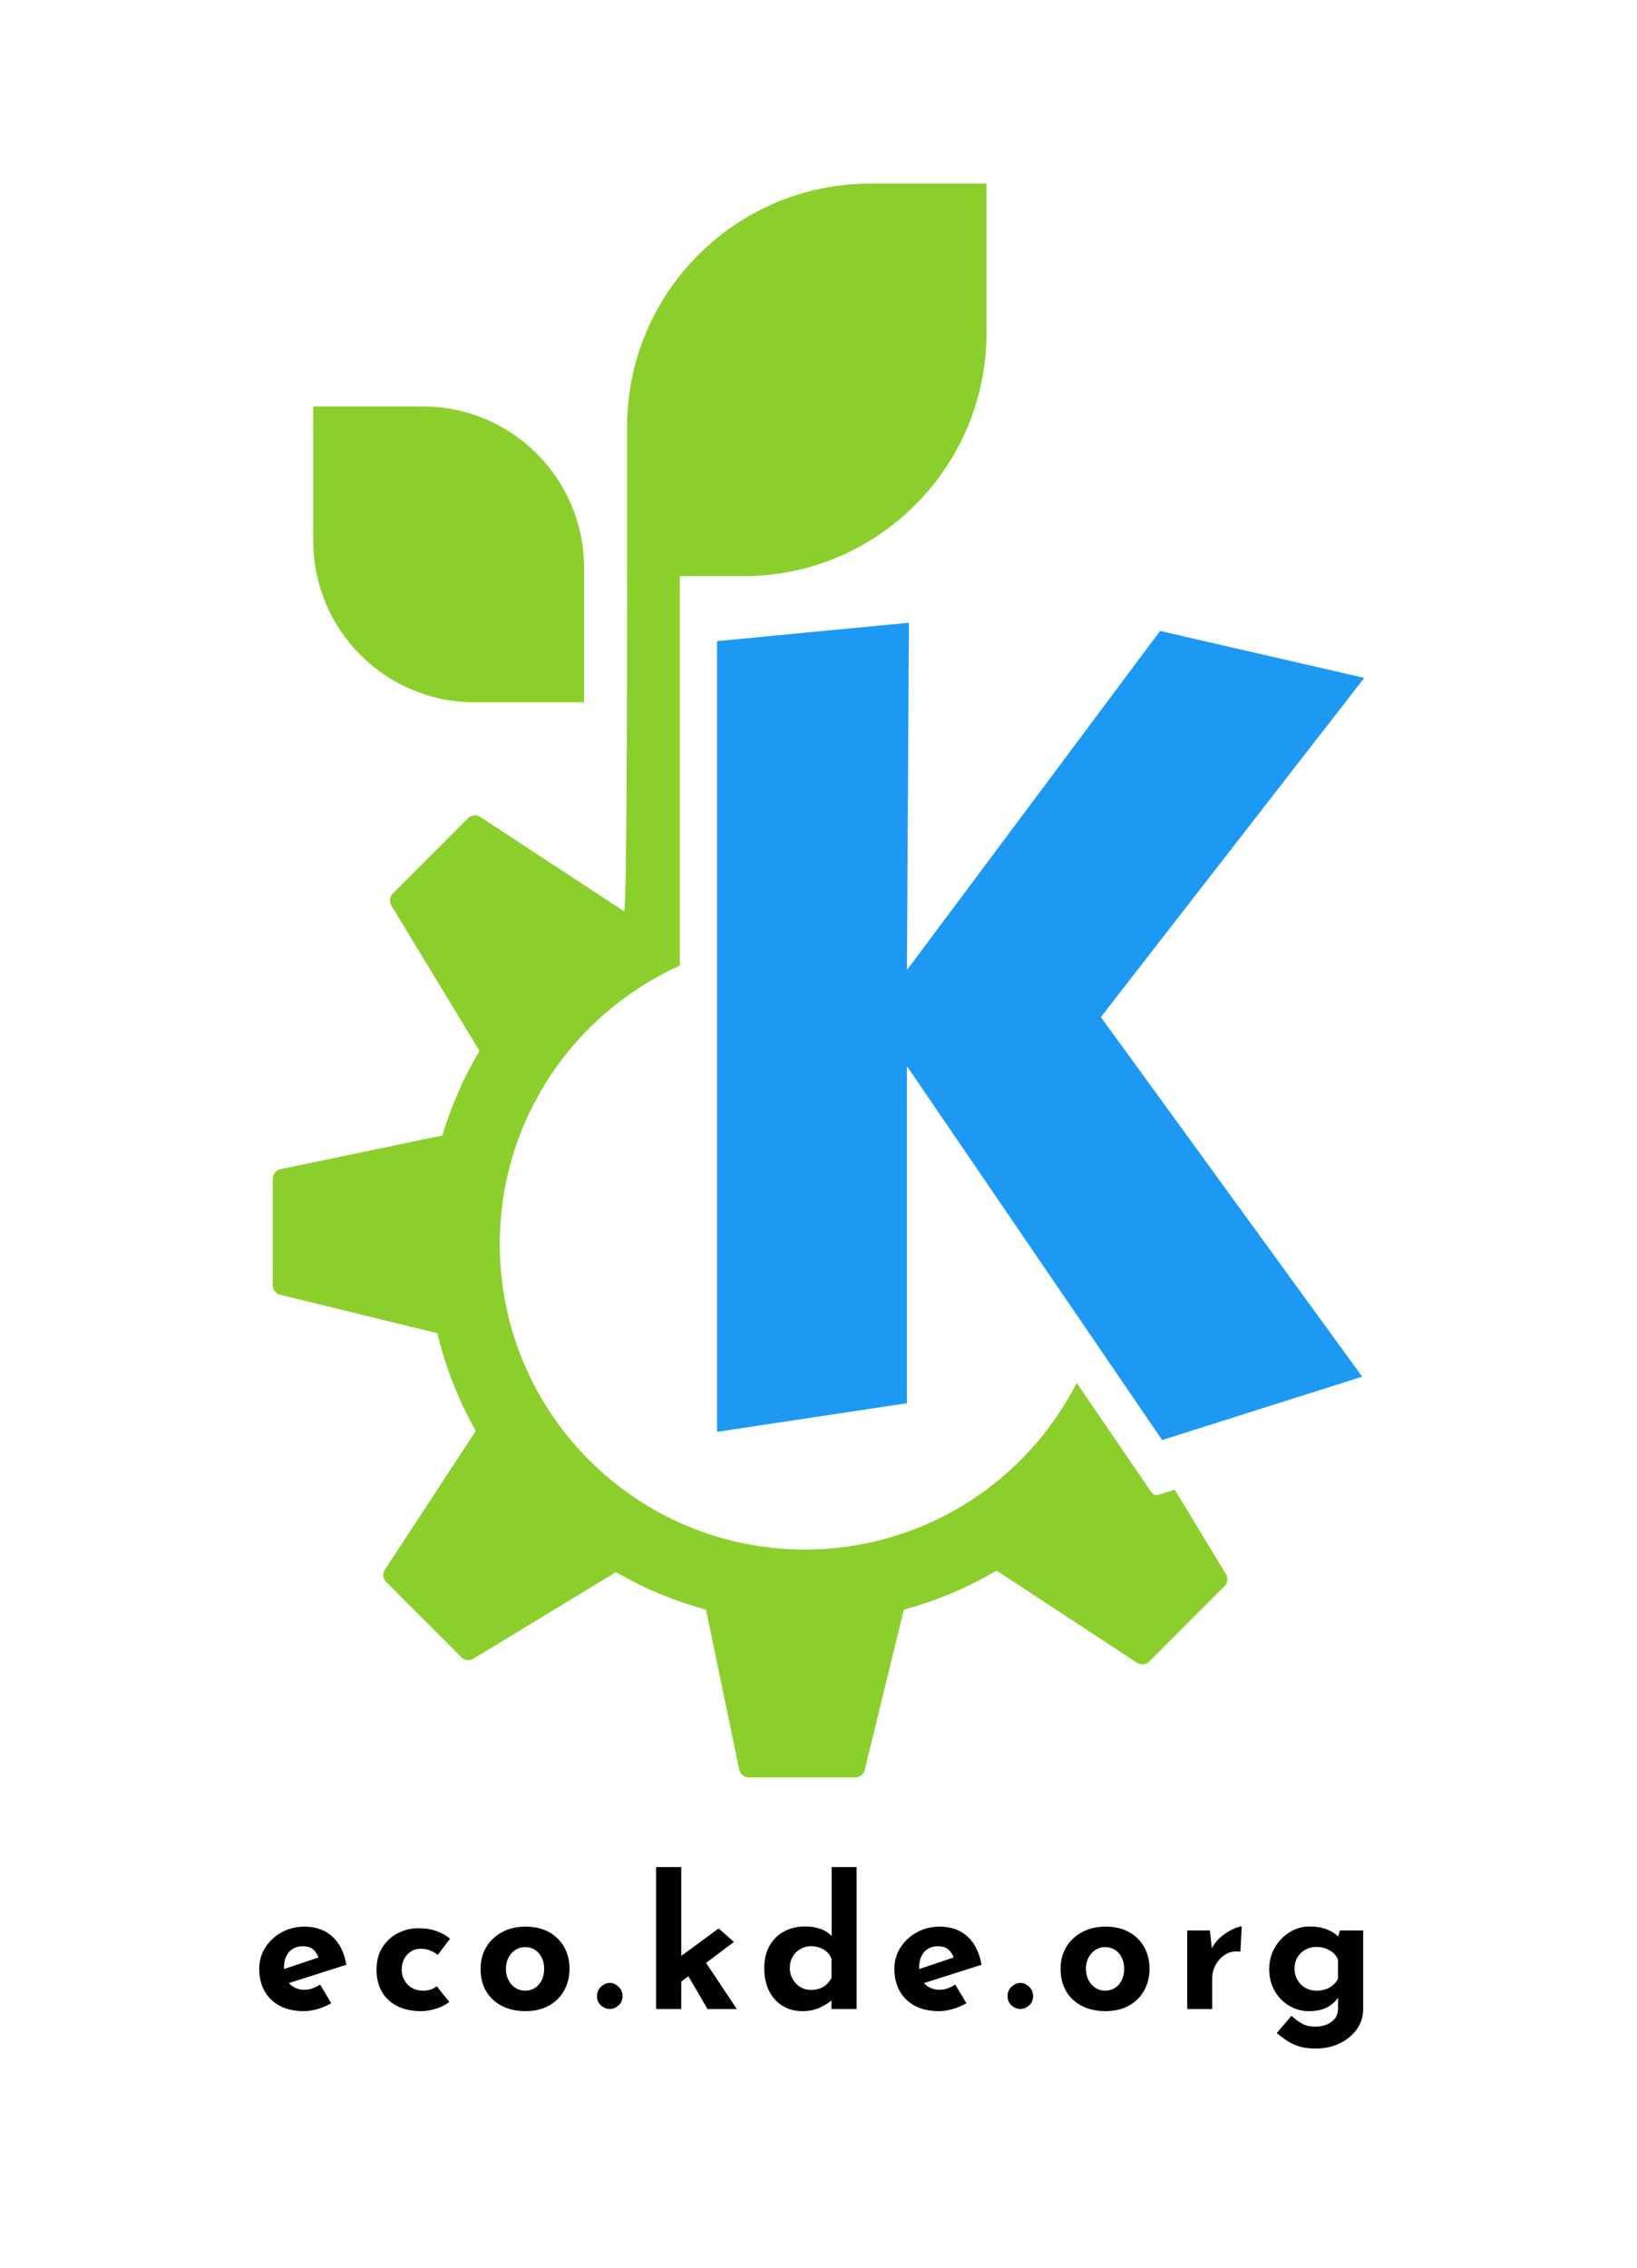
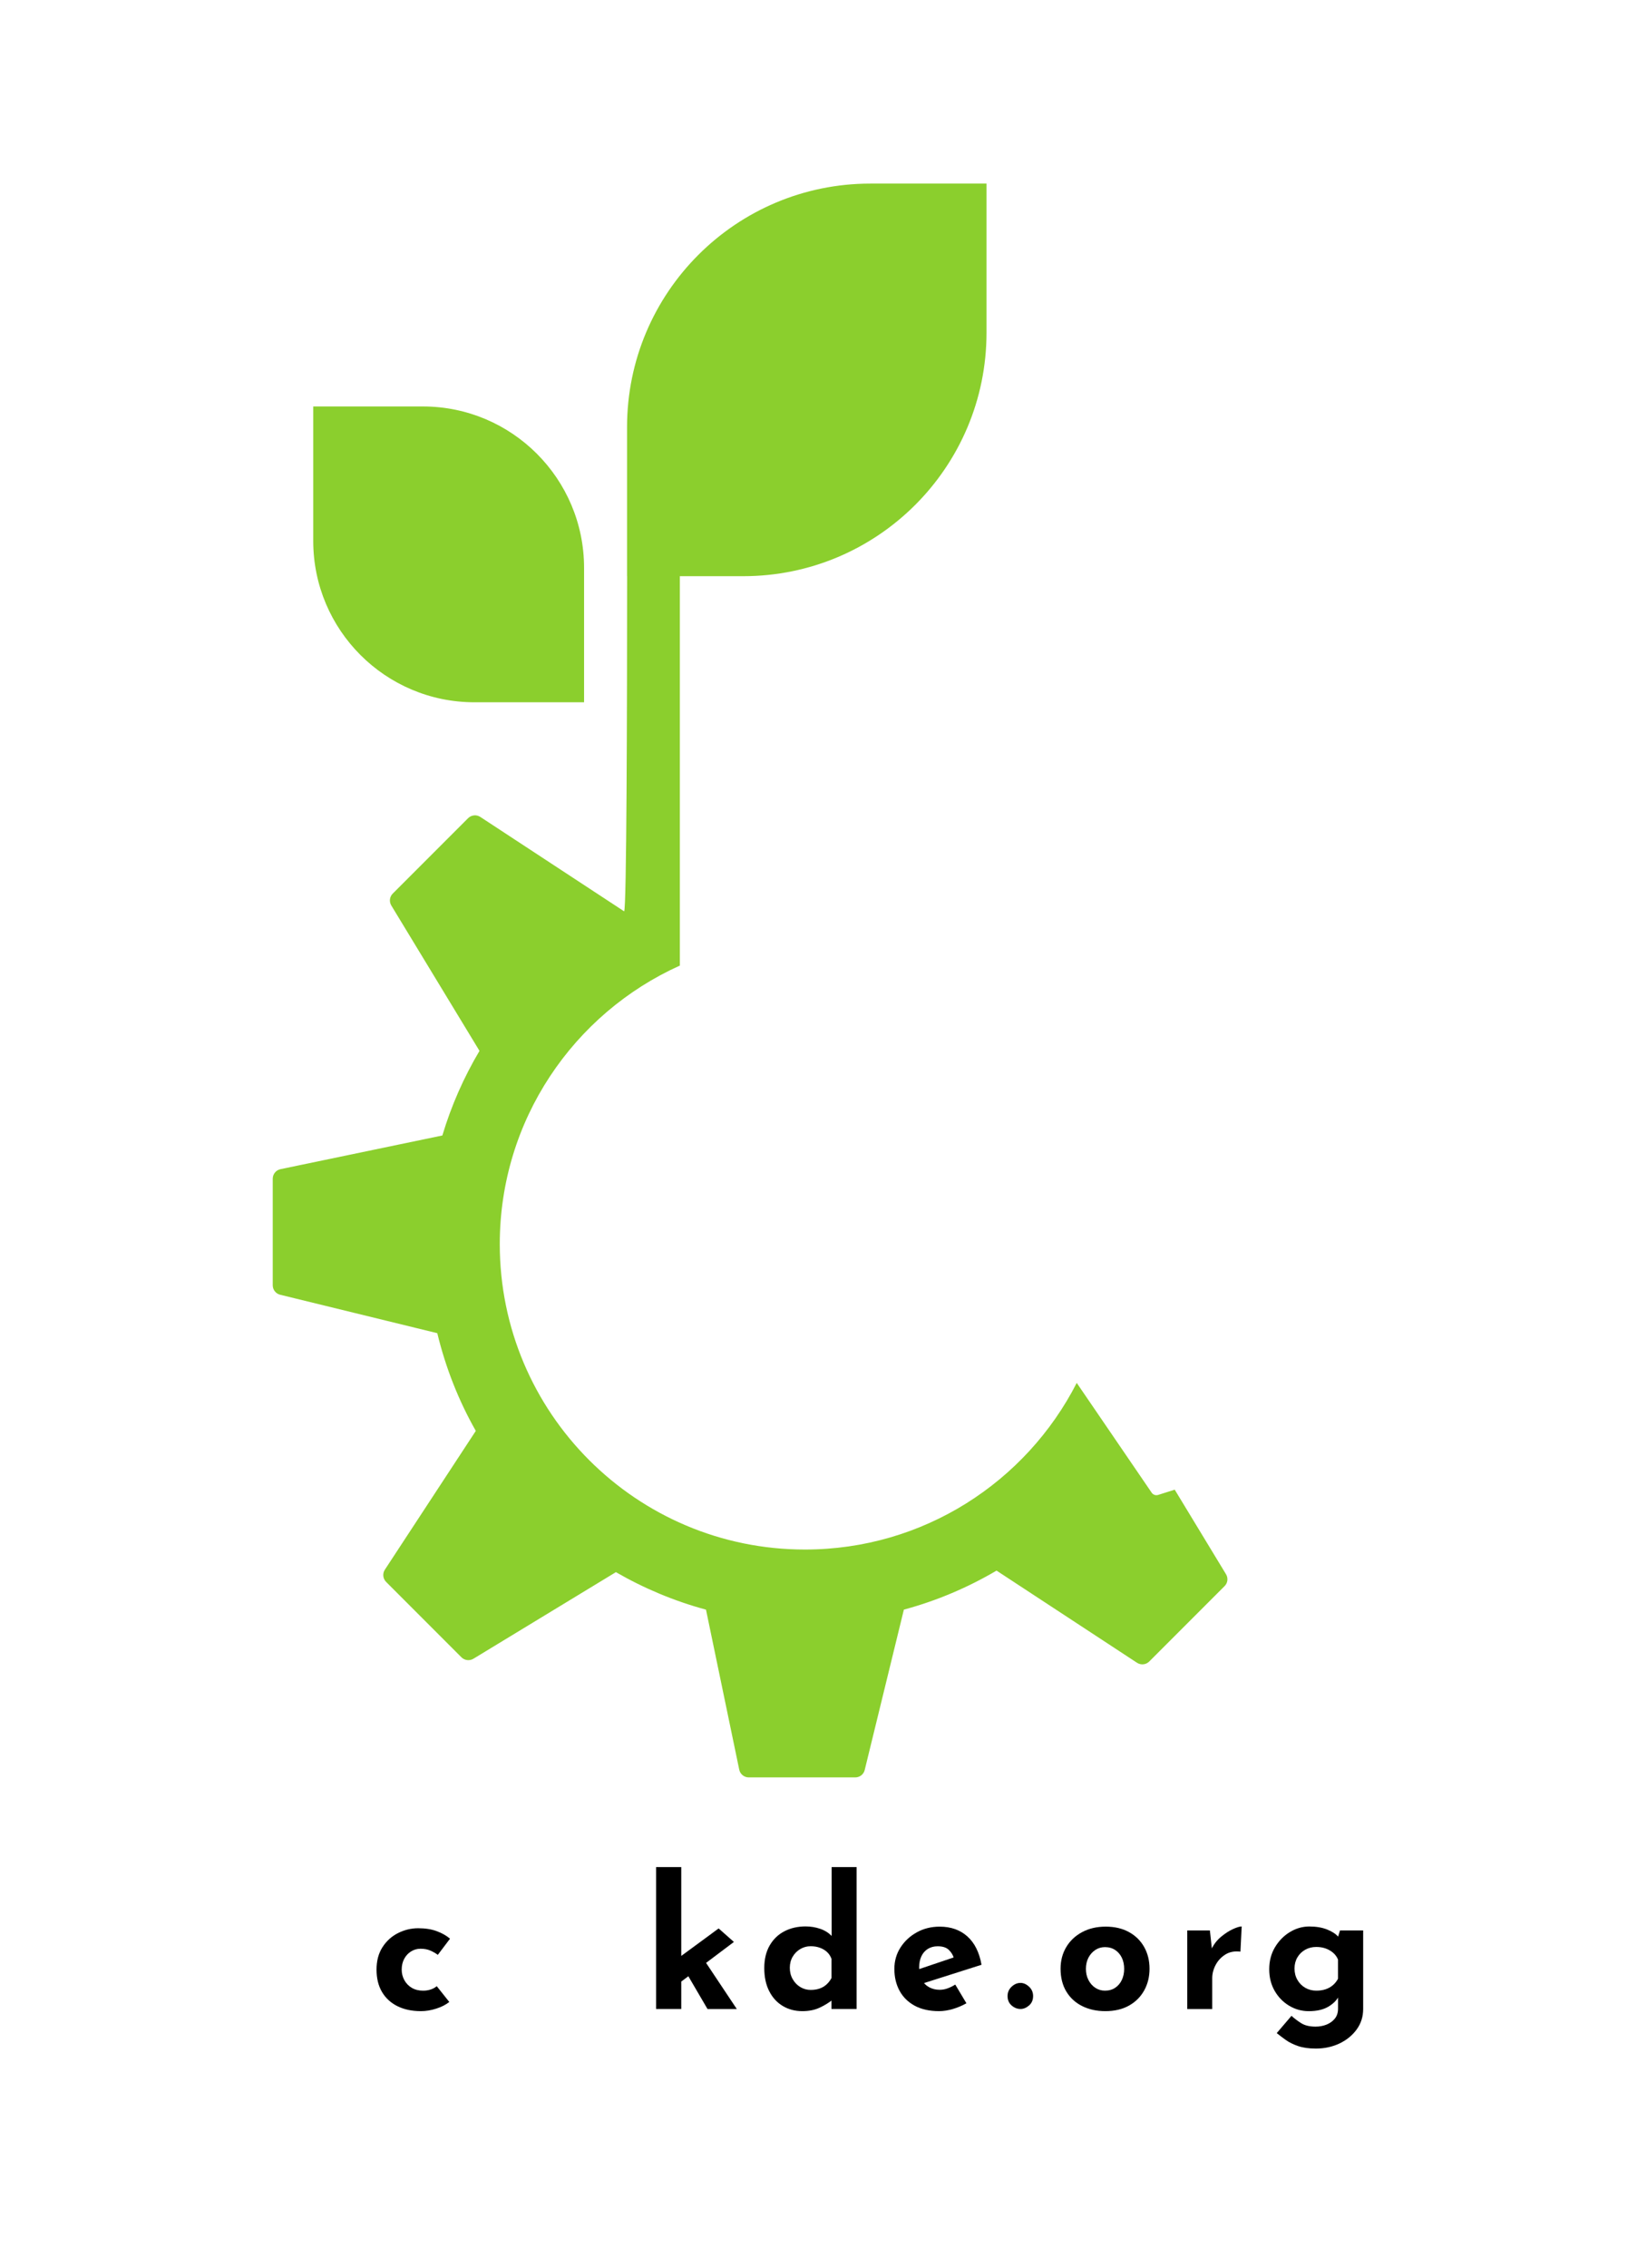
<svg xmlns="http://www.w3.org/2000/svg" width="640px" height="886px" version="1.1" x="0px" y="0px" viewBox="0 0 897 1242" style="enable-background:new 0 0 897 1242;" xml:space="preserve">
  <style type="text/css">
	.st0{display:none;}
	.st1{display:inline;}
	.st2{display:inline;fill:#FFFFFF;}
	.st3{display:inline;fill:#54A3D8;}
	.st4{fill:#AFCA0B;}
	.st5{fill:#FAFCF8;}
	.st6{display:inline;opacity:0.54;}
	.st7{opacity:0.54;}
	.st8{display:inline;fill:none;stroke:#54A3D8;stroke-width:2;stroke-miterlimit:10;}
	.st9{display:inline;opacity:0.79;fill:#FFFFFF;}
	.st10{fill:#FFFFFF;}
	.st11{fill:#54A3D8;}
	.st12{fill:none;stroke:#54A3D8;stroke-width:2;stroke-miterlimit:10;}
	.st13{opacity:0.79;fill:#FFFFFF;}
	.st14{fill:#1D99F3;}
	.st15{fill:#9FDB4B;}
	.st16{fill:#8BCF2D;}
	.st17{fill:#7BCF06;}
	.st18{fill:#62EF7A;}
	.st19{fill:#16DB93;}
	.st20{fill:#3DC230;}
	.st21{fill:#229418;}
</style>
  <g id="kde-org" class="st0">
</g>
  <g id="kde-eco" class="st0">
</g>
  <g id="kde-feep">
    <g>
-       <polygon class="st14" points="498.06,341.03 392.9,351.1 392.9,784.12 496.95,768.46 496.95,583.83 636.82,788.61 746.46,753.91     603.25,556.98 747.59,371.24 635.7,345.52 496.95,531.25   " />
      <g>
        <path class="st16" d="M671.83,862.09l-28.1-46.3l-9.09,2.87c-1.33,0.42-2.77-0.08-3.55-1.23c0,0-17.92-26.23-41.07-60.11     c-27.67,54.15-83.96,91.25-148.97,91.25c-92.36,0-167.23-74.88-167.23-167.24c0-67.94,40.53-126.38,98.7-152.55V315.54h34.72     c73.64,0,133.34-59.7,133.34-133.34v-81.66h-63.66c-73.64,0-133.34,59.7-133.34,133.34v81.66h0.04     c-0.02,73.38-0.28,182.81-1.65,183.55c-0.01-0.01-0.01-0.02-0.04-0.05l-78.78-51.67c-1.06-0.69-2.29-0.97-3.48-0.85l0,0.02     c-1.19,0.12-2.33,0.65-3.23,1.54l-41.27,41.27c-1.74,1.74-2.06,4.44-0.78,6.55l48.32,79.59c-8.57,14.41-15.44,29.94-20.35,46.33     l-88.71,18.45c-2.47,0.51-4.25,2.7-4.25,5.23v58.36c0,2.47,1.69,4.61,4.07,5.18l86.11,21.05c4.59,18.98,11.71,36.97,21.11,53.51     l-49.84,76c-1.39,2.12-1.1,4.92,0.7,6.71l41.26,41.27c1.74,1.73,4.44,2.07,6.56,0.8l78.1-47.43     c15.34,8.85,31.89,15.82,49.37,20.54l18.22,87.62c0.51,2.48,2.71,4.25,5.22,4.25h58.37c2.45,0,4.6-1.68,5.18-4.08l21.46-87.8     c18.03-4.86,35.07-12.12,50.79-21.37l76.97,50.46c2.12,1.39,4.92,1.11,6.71-0.68l41.27-41.27     C672.8,866.89,673.11,864.19,671.83,862.09z" />
        <path class="st16" d="M259.96,384.59h60.06v-73.63c0-48.81-39.57-88.37-88.37-88.37h-60.06v73.63     C171.59,345.02,211.15,384.59,259.96,384.59z" />
      </g>
    </g>
    <g>
-       <path d="M166.5,1101.36c-5.25,0-9.7-0.98-13.34-2.95c-3.64-1.97-6.42-4.69-8.32-8.17c-1.9-3.48-2.86-7.48-2.86-12.01    c0-4.33,1.12-8.24,3.35-11.72c2.23-3.48,5.22-6.25,8.96-8.32c3.74-2.07,7.91-3.1,12.51-3.1c6.17,0,11.24,1.79,15.21,5.37    c3.97,3.58,6.55,8.75,7.73,15.51l-33.48,10.64l-3.05-7.48l24.22-8.17l-2.86,1.28c-0.53-1.71-1.46-3.2-2.81-4.48    c-1.35-1.28-3.36-1.92-6.06-1.92c-2.04,0-3.83,0.48-5.37,1.43c-1.54,0.95-2.72,2.3-3.54,4.04c-0.82,1.74-1.23,3.79-1.23,6.15    c0,2.69,0.49,4.94,1.48,6.74c0.98,1.81,2.33,3.17,4.04,4.09c1.71,0.92,3.61,1.38,5.71,1.38c1.51,0,2.97-0.26,4.38-0.79    c1.41-0.52,2.81-1.21,4.18-2.07l6.11,10.24c-2.3,1.31-4.78,2.36-7.44,3.15C171.37,1100.97,168.86,1101.36,166.5,1101.36z" />
      <path d="M246.16,1096.34c-1.91,1.51-4.28,2.73-7.14,3.64c-2.86,0.92-5.66,1.38-8.42,1.38c-4.92,0-9.21-0.9-12.85-2.71    c-3.64-1.8-6.47-4.4-8.47-7.78c-2-3.38-3-7.47-3-12.26c0-4.79,1.08-8.88,3.25-12.26c2.17-3.38,5-5.96,8.52-7.73    c3.51-1.77,7.2-2.66,11.08-2.66c3.87,0,7.24,0.53,10.09,1.58c2.86,1.05,5.3,2.43,7.34,4.14l-6.7,8.86    c-0.92-0.72-2.18-1.46-3.79-2.22c-1.61-0.75-3.5-1.13-5.66-1.13c-1.9,0-3.64,0.49-5.22,1.48c-1.57,0.98-2.82,2.33-3.74,4.04    c-0.92,1.71-1.38,3.68-1.38,5.91c0,2.1,0.49,4.04,1.48,5.81c0.98,1.77,2.35,3.17,4.09,4.19c1.74,1.02,3.79,1.53,6.15,1.53    c1.51,0,2.91-0.21,4.19-0.64c1.28-0.43,2.38-1.03,3.3-1.82L246.16,1096.34z" />
-       <path d="M263.3,1078.12c0-4.4,1.03-8.34,3.1-11.82c2.07-3.48,4.97-6.22,8.72-8.22c3.74-2,8.04-3,12.9-3c4.92,0,9.19,1,12.8,3    c3.61,2,6.38,4.74,8.32,8.22c1.94,3.48,2.91,7.42,2.91,11.82c0,4.4-0.97,8.36-2.91,11.87c-1.94,3.51-4.71,6.29-8.32,8.32    c-3.61,2.03-7.94,3.05-13,3.05c-4.73,0-8.95-0.92-12.65-2.76c-3.71-1.84-6.62-4.5-8.72-7.98    C264.34,1087.15,263.3,1082.98,263.3,1078.12z M277.18,1078.22c0,2.23,0.46,4.25,1.38,6.06c0.92,1.81,2.17,3.23,3.74,4.28    c1.58,1.05,3.35,1.58,5.32,1.58c2.17,0,4.04-0.52,5.61-1.58c1.58-1.05,2.79-2.48,3.64-4.28c0.85-1.81,1.28-3.82,1.28-6.06    c0-2.3-0.43-4.33-1.28-6.11c-0.85-1.77-2.07-3.18-3.64-4.23c-1.58-1.05-3.45-1.58-5.61-1.58c-1.97,0-3.74,0.53-5.32,1.58    c-1.57,1.05-2.82,2.46-3.74,4.23C277.64,1073.89,277.18,1075.93,277.18,1078.22z" />
-       <path d="M329.32,1087.97c1.48-1.38,3.1-2.07,4.87-2.07c1.64,0,3.2,0.69,4.68,2.07c1.48,1.38,2.22,3.09,2.22,5.12    c0,2.17-0.74,3.89-2.22,5.17c-1.48,1.28-3.04,1.92-4.68,1.92c-1.77,0-3.4-0.64-4.87-1.92c-1.48-1.28-2.22-3-2.22-5.17    C327.11,1091.06,327.84,1089.35,329.32,1087.97z" />
      <path d="M359.5,1100.18v-77.7h13.79v77.7H359.5z M369.15,1088.27l-1.38-13.1l26-19.1l8.37,7.39L369.15,1088.27z M384.22,1070.94    l19.5,29.25h-16.05l-12.51-21.37L384.22,1070.94z" />
      <path d="M439.66,1101.36c-4.01,0-7.58-0.93-10.73-2.81c-3.15-1.87-5.63-4.58-7.44-8.12c-1.81-3.55-2.71-7.75-2.71-12.61    c0-4.86,0.98-8.99,2.95-12.41c1.97-3.41,4.66-6.01,8.07-7.78c3.41-1.77,7.29-2.66,11.62-2.66c2.76,0,5.4,0.43,7.93,1.28    c2.53,0.85,4.64,2.17,6.35,3.94v4.33v-42.05h13.69v77.7h-13.79v-8.37l1.08,2.95c-2.23,1.84-4.73,3.4-7.48,4.68    C446.46,1100.72,443.27,1101.36,439.66,1101.36z M444.19,1089.74c1.84,0,3.46-0.25,4.88-0.74c1.41-0.49,2.66-1.21,3.74-2.17    c1.08-0.95,2.02-2.15,2.81-3.59v-10.54c-0.53-1.44-1.33-2.67-2.41-3.69c-1.08-1.02-2.4-1.8-3.94-2.36    c-1.54-0.56-3.23-0.84-5.07-0.84c-2.04,0-3.92,0.51-5.66,1.53c-1.74,1.02-3.14,2.41-4.18,4.19c-1.05,1.77-1.58,3.81-1.58,6.11    c0,2.3,0.52,4.37,1.58,6.2c1.05,1.84,2.44,3.28,4.18,4.33C440.27,1089.22,442.16,1089.74,444.19,1089.74z" />
      <path d="M514.6,1101.36c-5.25,0-9.7-0.98-13.34-2.95c-3.64-1.97-6.42-4.69-8.32-8.17c-1.9-3.48-2.86-7.48-2.86-12.01    c0-4.33,1.12-8.24,3.35-11.72c2.23-3.48,5.22-6.25,8.96-8.32c3.74-2.07,7.91-3.1,12.51-3.1c6.17,0,11.24,1.79,15.21,5.37    c3.97,3.58,6.55,8.75,7.73,15.51l-33.48,10.64l-3.05-7.48l24.22-8.17l-2.86,1.28c-0.53-1.71-1.46-3.2-2.81-4.48    c-1.35-1.28-3.36-1.92-6.06-1.92c-2.04,0-3.83,0.48-5.37,1.43c-1.54,0.95-2.72,2.3-3.54,4.04c-0.82,1.74-1.23,3.79-1.23,6.15    c0,2.69,0.49,4.94,1.48,6.74c0.98,1.81,2.33,3.17,4.04,4.09c1.71,0.92,3.61,1.38,5.71,1.38c1.51,0,2.97-0.26,4.38-0.79    c1.41-0.52,2.81-1.21,4.18-2.07l6.11,10.24c-2.3,1.31-4.78,2.36-7.44,3.15C519.48,1100.97,516.96,1101.36,514.6,1101.36z" />
      <path d="M554.34,1087.97c1.48-1.38,3.1-2.07,4.87-2.07c1.64,0,3.2,0.69,4.68,2.07c1.48,1.38,2.22,3.09,2.22,5.12    c0,2.17-0.74,3.89-2.22,5.17c-1.48,1.28-3.04,1.92-4.68,1.92c-1.77,0-3.4-0.64-4.87-1.92c-1.48-1.28-2.22-3-2.22-5.17    C552.12,1091.06,552.86,1089.35,554.34,1087.97z" />
      <path d="M581.17,1078.12c0-4.4,1.03-8.34,3.1-11.82c2.07-3.48,4.97-6.22,8.72-8.22c3.74-2,8.04-3,12.9-3c4.92,0,9.19,1,12.8,3    c3.61,2,6.38,4.74,8.32,8.22c1.94,3.48,2.91,7.42,2.91,11.82c0,4.4-0.97,8.36-2.91,11.87c-1.94,3.51-4.71,6.29-8.32,8.32    c-3.61,2.03-7.94,3.05-13,3.05c-4.73,0-8.95-0.92-12.65-2.76c-3.71-1.84-6.62-4.5-8.72-7.98    C582.22,1087.15,581.17,1082.98,581.17,1078.12z M595.05,1078.22c0,2.23,0.46,4.25,1.38,6.06c0.92,1.81,2.17,3.23,3.74,4.28    c1.58,1.05,3.35,1.58,5.32,1.58c2.17,0,4.04-0.52,5.61-1.58c1.58-1.05,2.79-2.48,3.64-4.28c0.85-1.81,1.28-3.82,1.28-6.06    c0-2.3-0.43-4.33-1.28-6.11c-0.85-1.77-2.07-3.18-3.64-4.23c-1.58-1.05-3.45-1.58-5.61-1.58c-1.97,0-3.74,0.53-5.32,1.58    c-1.57,1.05-2.82,2.46-3.74,4.23C595.51,1073.89,595.05,1075.93,595.05,1078.22z" />
      <path d="M663,1057.15l1.28,11.82l-0.3-1.77c1.25-2.56,2.95-4.74,5.12-6.55c2.17-1.8,4.32-3.2,6.45-4.18    c2.13-0.99,3.76-1.48,4.88-1.48l-0.69,13.79c-3.22-0.39-5.97,0.13-8.27,1.58c-2.3,1.44-4.07,3.35-5.32,5.71s-1.87,4.79-1.87,7.29    v16.84h-13.69v-43.03H663z" />
      <path d="M721.1,1121.85c-3.87,0-7.14-0.46-9.8-1.38c-2.66-0.92-4.91-2.04-6.74-3.35c-1.84-1.31-3.48-2.56-4.92-3.74l8.08-9.45    c1.51,1.38,3.26,2.71,5.27,3.99c2,1.28,4.64,1.92,7.93,1.92c2.17,0,4.19-0.38,6.06-1.13c1.87-0.76,3.38-1.86,4.53-3.3    c1.15-1.44,1.72-3.25,1.72-5.42v-9.45l0.49,2.46c-1.05,2.23-2.95,4.19-5.71,5.86c-2.76,1.67-6.37,2.51-10.83,2.51    c-3.87,0-7.47-1-10.78-3c-3.32-2-5.96-4.73-7.93-8.17c-1.97-3.45-2.95-7.37-2.95-11.77c0-4.53,1.05-8.55,3.15-12.06    c2.1-3.51,4.83-6.29,8.17-8.32c3.35-2.03,6.89-3.05,10.64-3.05s6.97,0.54,9.7,1.62c2.72,1.08,4.78,2.41,6.15,3.99l-0.49,1.28    l1.48-4.73H747v43.03c0,4.2-1.18,7.93-3.54,11.18c-2.36,3.25-5.5,5.81-9.4,7.68C730.14,1120.91,725.83,1121.85,721.1,1121.85z     M709.38,1078.03c0,2.3,0.52,4.37,1.58,6.2c1.05,1.84,2.48,3.28,4.28,4.33c1.8,1.05,3.82,1.58,6.06,1.58    c1.9,0,3.59-0.25,5.07-0.74c1.48-0.49,2.79-1.21,3.94-2.17c1.15-0.95,2.12-2.15,2.9-3.59v-10.54c-0.59-1.44-1.48-2.67-2.66-3.69    c-1.18-1.02-2.55-1.81-4.09-2.36c-1.54-0.56-3.27-0.84-5.17-0.84c-2.23,0-4.25,0.51-6.06,1.53c-1.81,1.02-3.23,2.41-4.28,4.19    C709.91,1073.69,709.38,1075.73,709.38,1078.03z" />
    </g>
  </g>
</svg>